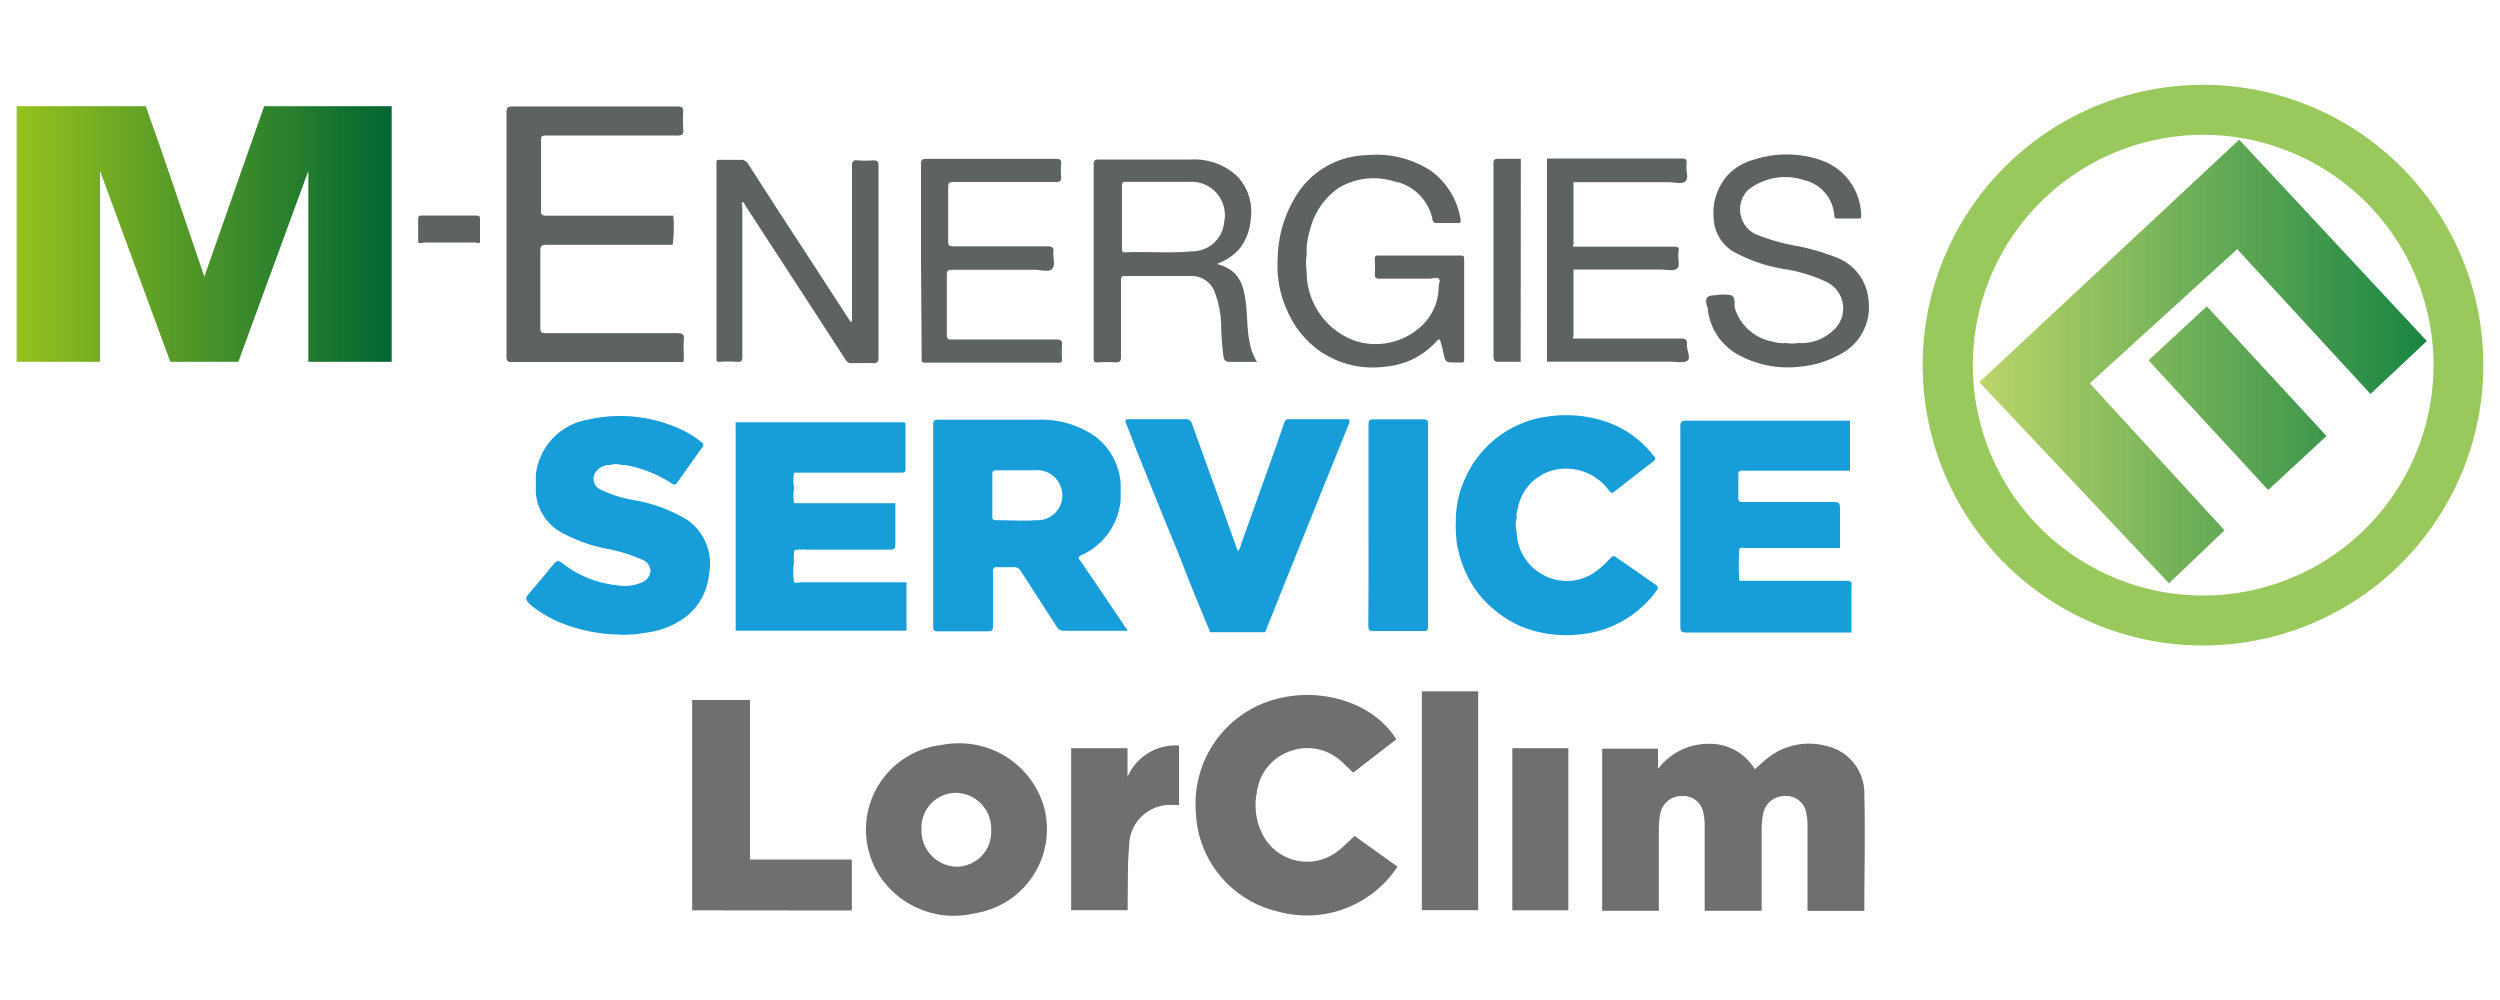
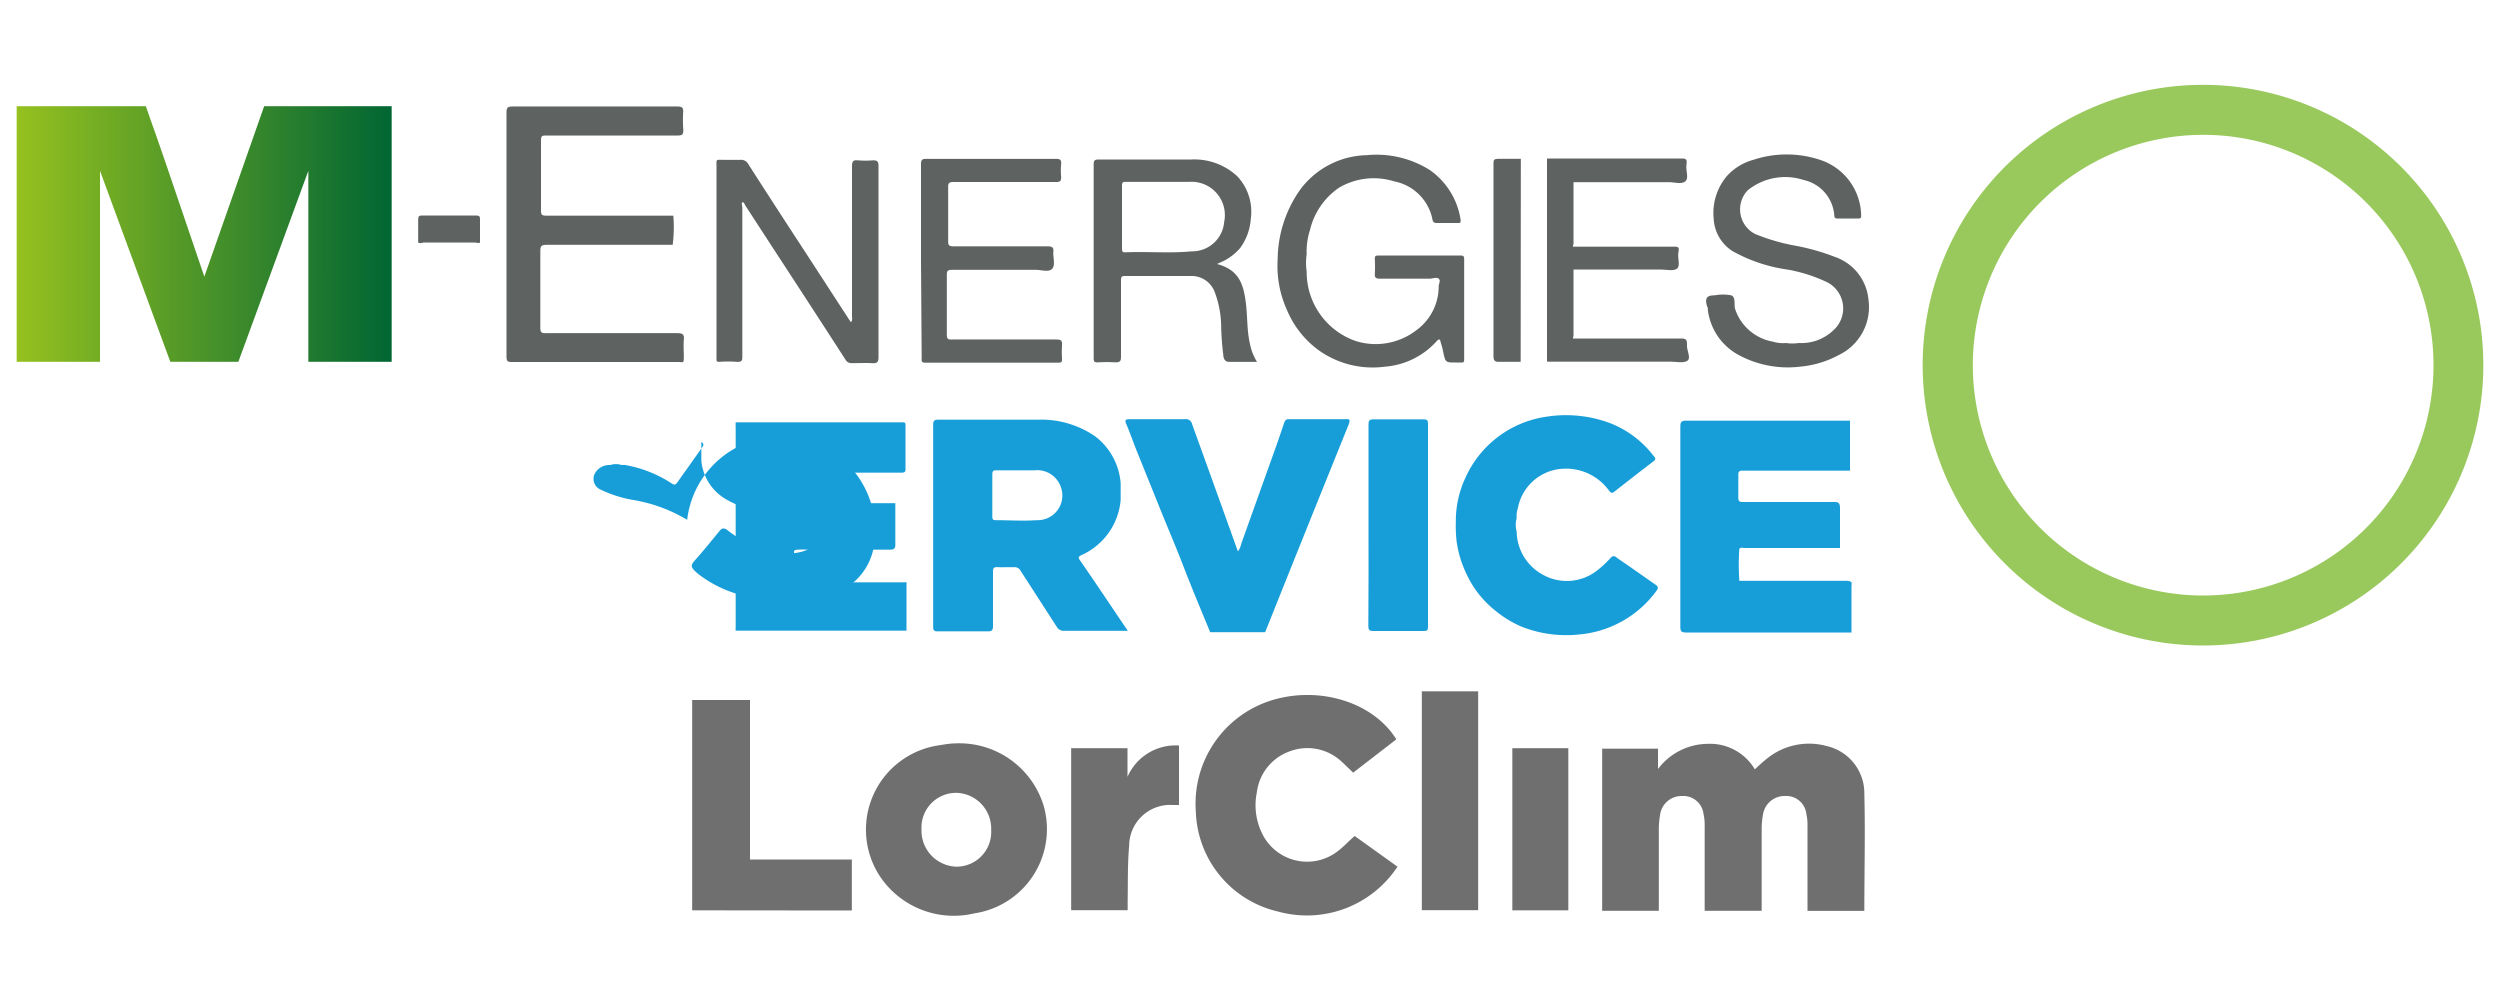
<svg xmlns="http://www.w3.org/2000/svg" viewBox="0 0 150 60">
  <defs>
    <style>.cls-1{fill:#5e6261;}.cls-2{fill:#179ed9;}.cls-3{fill:url(#Dégradé_sans_nom_11);}.cls-4{fill:url(#Dégradé_sans_nom_27);}.cls-5{fill:#99c95d;}.cls-6{fill:#706f6f;}</style>
    <linearGradient id="Dégradé_sans_nom_11" x1="1" y1="14.04" x2="23.5" y2="14.04" gradientUnits="userSpaceOnUse">
      <stop offset="0" stop-color="#95c11f" />
      <stop offset="1" stop-color="#063" />
    </linearGradient>
    <linearGradient id="Dégradé_sans_nom_27" x1="118.76" y1="21.69" x2="145.61" y2="21.69" gradientUnits="userSpaceOnUse">
      <stop offset="0" stop-color="#bbd56a" />
      <stop offset="1" stop-color="#198543" />
    </linearGradient>
  </defs>
  <title>greylogo-footer</title>
  <g id="Calque_3" data-name="Calque 3">
    <path class="cls-1" d="M40.36,14.69H32.79c-.32,0-.37.09-.37.38,0,1.53,0,3.07,0,4.6,0,.26.06.33.33.32,2.63,0,5.27,0,7.9,0,.33,0,.41.09.38.4s0,.71,0,1.06-.05.28-.27.27h-10c-.27,0-.37,0-.37-.34q0-7.32,0-14.62c0-.29.06-.37.36-.37h9.89c.27,0,.37.06.35.34A7.93,7.93,0,0,0,41,7.8c0,.26-.06.33-.33.33-2.59,0-5.18,0-7.77,0-.44,0-.44,0-.44.43,0,1.34,0,2.69,0,4,0,.29,0,.39.37.38h7.57A8.24,8.24,0,0,1,40.36,14.69Z" />
    <path class="cls-1" d="M44.54,12.13c-.07.11,0,.23,0,.34,0,3,0,5.91,0,8.87,0,.28,0,.39-.35.37a6.66,6.66,0,0,0-1,0c-.15,0-.22,0-.2-.21V10c0-.47-.06-.41.43-.41.33,0,.66,0,1,0a.49.49,0,0,1,.48.26c1.2,1.88,2.42,3.75,3.64,5.62l2.43,3.74.08.12c.12-.11.07-.24.07-.35,0-3,0-6,0-9,0-.3.07-.39.36-.36a5.29,5.29,0,0,0,.89,0c.25,0,.34.05.34.33,0,.71,0,1.43,0,2.15q0,4.65,0,9.32c0,.32-.09.39-.39.37s-.81,0-1.22,0a.4.4,0,0,1-.37-.21c-1.5-2.32-3-4.63-4.51-6.94l-1.5-2.31C44.65,12.19,44.62,12.13,44.54,12.13Z" />
    <path class="cls-1" d="M78.4,16.3a4.38,4.38,0,0,0,2.94,4.16A4,4,0,0,0,85,19.8a3.24,3.24,0,0,0,1.32-2.61c0-.16.14-.36,0-.47s-.35,0-.54,0c-1,0-2,0-3,0-.23,0-.31-.07-.29-.3a8.22,8.22,0,0,0,0-.86c0-.17,0-.23.23-.23h4.92c.17,0,.21.06.21.21q0,3,0,6c0,.15,0,.23-.21.21h-.29c-.63,0-.62,0-.76-.64a4.44,4.44,0,0,0-.16-.6c0-.1-.06-.23-.22-.05A4.65,4.65,0,0,1,83.1,22a5.58,5.58,0,0,1-4-1,5.72,5.72,0,0,1-1.87-2.37,6.45,6.45,0,0,1-.57-3.09,7.34,7.34,0,0,1,1.35-4.16,5.11,5.11,0,0,1,4-2.07,6,6,0,0,1,3.79.9,4.45,4.45,0,0,1,1.84,3c0,.13,0,.17-.15.17q-.64,0-1.29,0a.22.22,0,0,1-.25-.2,2.9,2.9,0,0,0-2.31-2.3,4.09,4.09,0,0,0-3.31.39A4.26,4.26,0,0,0,78.6,13.8a4.17,4.17,0,0,0-.2,1.45A3.69,3.69,0,0,0,78.4,16.3Z" />
    <path class="cls-1" d="M107.93,20.58a2.77,2.77,0,0,0,2.08-.77,1.76,1.76,0,0,0-.41-2.89,9.43,9.43,0,0,0-2.31-.74,9.41,9.41,0,0,1-3.35-1.12,2.45,2.45,0,0,1-1.12-1.94,3.44,3.44,0,0,1,.77-2.53,3.3,3.3,0,0,1,1.61-1,6.35,6.35,0,0,1,4,0,3.57,3.57,0,0,1,2.47,3.33c0,.12,0,.19-.15.19h-1.29a.15.15,0,0,1-.17-.16,2.35,2.35,0,0,0-1.84-2.15,3.58,3.58,0,0,0-3.36.62,1.66,1.66,0,0,0,.45,2.62,12,12,0,0,0,2.51.72,13.28,13.28,0,0,1,2.29.66,3,3,0,0,1,2,2.57,3.19,3.19,0,0,1-1.78,3.31A6,6,0,0,1,108,22a6.19,6.19,0,0,1-3.77-.75,3.57,3.57,0,0,1-1.76-2.66c0-.07,0-.15-.05-.22-.14-.5,0-.65.46-.65a2.72,2.72,0,0,1,1,0c.29.13.14.55.23.83a2.92,2.92,0,0,0,2.27,1.95,2,2,0,0,0,.78.08A2.55,2.55,0,0,0,107.93,20.58Z" />
    <path class="cls-1" d="M55.26,15.61c0-1.91,0-3.83,0-5.75,0-.26.06-.33.32-.33h7.77c.25,0,.34.06.32.31a4.17,4.17,0,0,0,0,.79c0,.25-.08.29-.3.29H57.22c-.25,0-.34.05-.33.32,0,1.06,0,2.12,0,3.17,0,.28,0,.37.35.37,1.88,0,3.75,0,5.62,0,.29,0,.37.08.34.35s.14.78-.07,1-.63.06-1,.06h-5c-.26,0-.33.06-.32.32q0,1.78,0,3.57c0,.24.06.3.29.29H63.4c.27,0,.34.08.32.33a7.66,7.66,0,0,0,0,.83c0,.16,0,.23-.21.23h-8c-.26,0-.21-.15-.21-.3Z" />
    <path class="cls-2" d="M82.11,31.48q0-3,0-6c0-.24.05-.32.31-.32,1,0,2,0,3,0,.19,0,.26.05.26.26q0,6.11,0,12.2c0,.23-.1.24-.28.24-1,0-2,0-3,0-.26,0-.3-.09-.3-.32Q82.12,34.5,82.11,31.48Z" />
    <path class="cls-1" d="M25.09,14.55c0-.46,0-.92,0-1.38,0-.19.06-.25.24-.24h3.23c.19,0,.25.05.24.24,0,.46,0,.92,0,1.38-.1.07-.21,0-.32,0H25.41C25.3,14.58,25.19,14.62,25.09,14.55Z" />
    <path class="cls-1" d="M91.25,9.89c0-.12,0-.24,0-.36H89.87c-.21,0-.27.07-.26.27,0,.42,0,.84,0,1.25,0,3.44,0,6.87,0,10.31,0,.27.06.36.35.35s.85,0,1.28,0c0-.11,0-.22,0-.33Z" />
    <path class="cls-1" d="M101.22,20.66c0-.27-.06-.35-.34-.35-2,0-4.07,0-6.11,0l-.36,0c-.08,0,0-.11,0-.17v-3.8c0-.06,0-.13,0-.17l.36,0h4.86c.34,0,.79.12,1-.06s0-.66.08-1-.1-.31-.34-.31H94.77l-.36,0c-.08,0,0-.11,0-.17V11.1c0-.06,0-.13,0-.17h5.72c.33,0,.78.15,1-.06s0-.63.06-1-.08-.36-.37-.36h-8c0,.09,0,.17,0,.26V21.53c0,.06,0,.11,0,.17h7.43c.33,0,.77.11,1-.06S101.18,21,101.22,20.66Z" />
    <path class="cls-2" d="M80.76,25.15H77.32c-.17,0-.22.09-.27.22-.19.56-.38,1.12-.58,1.68q-1,2.79-2,5.59a1.2,1.2,0,0,1-.19.44,1.78,1.78,0,0,1-.09-.23q-1.33-3.71-2.66-7.39a.39.39,0,0,0-.45-.31c-1.1,0-2.2,0-3.3,0-.26,0-.31.06-.2.3.21.5.39,1,.59,1.52l1.38,3.42c.48,1.2,1,2.4,1.46,3.6s1.06,2.63,1.6,3.94l3.3,0,1.32-3.3q1.85-4.61,3.71-9.21C81,25.19,81,25.14,80.76,25.15Z" />
    <path class="cls-2" d="M111.1,35c0-.09-.1-.13-.23-.15h-6.16c-.12,0-.24,0-.35,0a13.67,13.67,0,0,1,0-1.92c.09-.11.22-.05.33-.05H110l.4,0h0c0-.8,0-1.59,0-2.38,0-.3-.07-.39-.38-.38h-5.38c-.24,0-.36,0-.34-.32,0-.44,0-.88,0-1.32,0-.18.05-.24.24-.24H111c0-1,0-2,0-3h-9.82c-.3,0-.36.08-.36.37q0,6,0,12c0,.28.08.34.35.34h9.92c0-.94,0-1.87,0-2.81C111.11,35,111.1,35,111.1,35Z" />
    <polygon class="cls-2" points="44.13 37.84 44.13 37.84 44.13 37.84 44.13 37.84" />
    <path class="cls-2" d="M54.38,34.94a.05.05,0,0,0,0,0h0a.19.19,0,0,0-.1,0H48a.64.64,0,0,1-.36,0h0a4,4,0,0,1,0-1.2,3.57,3.57,0,0,1,0-.52c0-.2,0-.23.25-.24a3.12,3.12,0,0,1,.49,0c1.66,0,3.33,0,5,0,.28,0,.35-.08.34-.35,0-.82,0-1.63,0-2.44H49l-1.35,0a2.27,2.27,0,0,1,0-.9,2.44,2.44,0,0,1,0-.93l3.34,0h3.07c.13,0,.27,0,.27-.18,0-.89,0-1.77,0-2.65,0-.14,0-.2-.19-.19h-10a2.89,2.89,0,0,0,0,.29V37.64a1.36,1.36,0,0,0,0,.2H54.39c0-.93,0-1.85,0-2.78A.21.21,0,0,0,54.38,34.94Z" />
    <path class="cls-2" d="M99.36,35.1C98.58,34.56,97.8,34,97,33.46a.22.22,0,0,0-.35,0,6.27,6.27,0,0,1-.89.82,2.94,2.94,0,0,1-3.12.24A3,3,0,0,1,91,31.89a1.45,1.45,0,0,1,0-.8,1.47,1.47,0,0,1,.07-.59,2.9,2.9,0,0,1,2.62-2.37,3.19,3.19,0,0,1,2.81,1.25c.1.12.16.28.36.12.78-.61,1.57-1.23,2.36-1.83.14-.11.12-.19,0-.31a6.05,6.05,0,0,0-2.69-2A7.56,7.56,0,0,0,92.8,25a6.31,6.31,0,0,0-4.89,3.7,6.11,6.11,0,0,0-.56,2.6,8.22,8.22,0,0,0,.05,1.21A6.57,6.57,0,0,0,88,34.46a6,6,0,0,0,1.66,2.13,6.53,6.53,0,0,0,1.61,1,7.3,7.3,0,0,0,3.56.47,6.42,6.42,0,0,0,4.6-2.67C99.48,35.28,99.5,35.2,99.36,35.1Z" />
-     <path class="cls-2" d="M41.23,31.19A9.21,9.21,0,0,0,38,30a7.39,7.39,0,0,1-2-.64.7.7,0,0,1-.28-1,1,1,0,0,1,.89-.46,1.16,1.16,0,0,1,.69,0h0a1.34,1.34,0,0,1,.2,0A7.4,7.4,0,0,1,40.29,29c.16.1.21.1.31,0l1.54-2.17c.09-.13.09-.21-.06-.31a5.9,5.9,0,0,0-1.19-.74,8.67,8.67,0,0,0-5.63-.6,3.78,3.78,0,0,0-3.11,3.3v1.12h0a3,3,0,0,0,1.52,2.34,9.4,9.4,0,0,0,2.81,1,9.39,9.39,0,0,1,2.07.65.73.73,0,0,1,.48.66.8.8,0,0,1-.51.69,2.6,2.6,0,0,1-1.53.17,6.27,6.27,0,0,1-3.26-1.33c-.29-.22-.39-.08-.54.1-.41.5-.81,1-1.25,1.5s-.53.54,0,1a7.17,7.17,0,0,0,2.09,1.13,9.71,9.71,0,0,0,3,.56,5.21,5.21,0,0,0,.79,0c.29,0,.58-.05.87-.1a5,5,0,0,0,2.51-1,3.65,3.65,0,0,0,1.34-2.51A3.2,3.2,0,0,0,41.23,31.19Z" />
+     <path class="cls-2" d="M41.23,31.19A9.21,9.21,0,0,0,38,30a7.39,7.39,0,0,1-2-.64.7.7,0,0,1-.28-1,1,1,0,0,1,.89-.46,1.16,1.16,0,0,1,.69,0h0a1.34,1.34,0,0,1,.2,0A7.4,7.4,0,0,1,40.29,29c.16.1.21.1.31,0l1.54-2.17c.09-.13.09-.21-.06-.31v1.12h0a3,3,0,0,0,1.52,2.34,9.4,9.4,0,0,0,2.81,1,9.39,9.39,0,0,1,2.07.65.73.73,0,0,1,.48.66.8.8,0,0,1-.51.69,2.6,2.6,0,0,1-1.53.17,6.27,6.27,0,0,1-3.26-1.33c-.29-.22-.39-.08-.54.1-.41.5-.81,1-1.25,1.5s-.53.54,0,1a7.17,7.17,0,0,0,2.09,1.13,9.71,9.71,0,0,0,3,.56,5.21,5.21,0,0,0,.79,0c.29,0,.58-.05.87-.1a5,5,0,0,0,2.51-1,3.65,3.65,0,0,0,1.34-2.51A3.2,3.2,0,0,0,41.23,31.19Z" />
    <path class="cls-2" d="M64.82,33.65c-.1-.15-.17-.23.06-.34A4,4,0,0,0,67.24,30V29h0a3.91,3.91,0,0,0-1.53-2.82,5.72,5.72,0,0,0-3.41-1c-2,0-4,0-6,0-.22,0-.31.05-.31.29q0,6.08,0,12.14c0,.21.06.28.28.27,1,0,2,0,3,0,.25,0,.31-.07.31-.32,0-1.09,0-2.18,0-3.27,0-.2.05-.27.25-.26s.64,0,1,0a.42.42,0,0,1,.42.24L63.4,37.6a.48.48,0,0,0,.45.25c1.14,0,2.29,0,3.44,0h.38C66.69,36.41,65.76,35,64.82,33.65Zm-2.61-2.44c-.83.06-1.66,0-2.48,0-.18,0-.19-.09-.19-.23V29.72c0-.42,0-.84,0-1.26,0-.18.05-.25.24-.24.76,0,1.52,0,2.28,0a1.5,1.5,0,0,1,1.59,1A1.48,1.48,0,0,1,62.21,31.21Z" />
    <path class="cls-1" d="M75,20.64c-.2-.84-.14-1.7-.26-2.55-.15-1.12-.45-1.91-1.72-2.25l.12-.06a3.18,3.18,0,0,0,1.27-.9,3.37,3.37,0,0,0,.64-1.77,3.1,3.1,0,0,0-.82-2.54,3.78,3.78,0,0,0-2.76-1c-1.85,0-3.7,0-5.56,0-.23,0-.29.07-.29.3,0,1.38,0,2.76,0,4.13q0,3.72,0,7.44c0,.23,0,.32.29.3a8.68,8.68,0,0,1,1,0c.28,0,.35-.06.35-.33,0-1.53,0-3.05,0-4.57,0-.14,0-.28.2-.28,1.35,0,2.69,0,4,0a1.48,1.48,0,0,1,1.41.93,6,6,0,0,1,.4,2.1,16.59,16.59,0,0,0,.13,1.72c0,.16.08.4.32.4.55,0,1.11,0,1.7,0A3.17,3.17,0,0,1,75,20.64ZM71.5,15.08c-1.34.13-2.68,0-4,.06-.14,0-.18-.06-.18-.19V11.11c0-.2.1-.2.24-.2h3.83a2,2,0,0,1,2.06,2.41A1.92,1.92,0,0,1,71.5,15.08Z" />
    <path class="cls-3" d="M23.5,6.37V21.71h-5l0-11.46L14.3,21.71H10.22L6,10.25V21.71H1V6.37H8.75c.19.55.38,1.1.58,1.65s.47,1.37.71,2.05l2.22,6.53L15.85,6.37Z" />
-     <path class="cls-4" d="M134.35,8.38l11.26,12.08-3.38,3.18-8-8.69L125.39,23l8.08,8.82L130.14,35,118.76,22.93Zm5.24,17.78-7.18-7.78-3.5,3.24,7.18,7.78Z" />
    <path class="cls-5" d="M132.19,8.09a13.82,13.82,0,1,1-13.82,13.82A13.83,13.83,0,0,1,132.19,8.09m0-3A16.82,16.82,0,1,0,149,21.91,16.82,16.82,0,0,0,132.19,5.09Z" />
    <path class="cls-6" d="M99.48,44.92v1.22a3.78,3.78,0,0,1,3-1.51,3.12,3.12,0,0,1,2.81,1.53c.26-.24.5-.47.76-.67a4,4,0,0,1,3.58-.72,2.9,2.9,0,0,1,2.23,2.88c.06,2.31,0,4.62,0,7h-3.41v-.44c0-1.55,0-3.09,0-4.64a3.09,3.09,0,0,0-.07-.74,1.21,1.21,0,0,0-1.28-1.07,1.31,1.31,0,0,0-1.32,1.11,5,5,0,0,0-.08.78v5h-3.42v-.44c0-1.54,0-3.09,0-4.63a3.13,3.13,0,0,0-.07-.75,1.22,1.22,0,0,0-1.28-1.07,1.3,1.3,0,0,0-1.32,1.1,5.29,5.29,0,0,0-.08.79v5h-3.4V44.92Z" />
    <path class="cls-6" d="M83.78,44.36l-2.59,2c-.23-.22-.45-.44-.67-.64a3,3,0,0,0-3.11-.65,3,3,0,0,0-2,2.48,3.83,3.83,0,0,0,.27,2.36,3,3,0,0,0,4.6,1.15c.34-.26.63-.58,1-.9L83.85,52a6.51,6.51,0,0,1-7.18,2.69,6.36,6.36,0,0,1-4.92-6A6.49,6.49,0,0,1,76.36,42C79.22,41.15,82.41,42.15,83.78,44.36Z" />
    <path class="cls-6" d="M41.53,54.62V42H45v9.57h6.11v3.06Z" />
    <path class="cls-6" d="M88.69,41.48V54.61H85.31V41.48Z" />
    <path class="cls-6" d="M64.27,44.89h3.38v1.72a3.15,3.15,0,0,1,3.09-1.88V48.3l-.36,0a2.46,2.46,0,0,0-2.63,2.44c-.1,1.1-.07,2.2-.09,3.29v.58H64.27Z" />
    <path class="cls-6" d="M90.74,44.89H94.1v9.73H90.74Z" />
    <path class="cls-6" d="M62.63,48.38a5.29,5.29,0,0,0-5.22-3.78c-.36,0-.72.06-1.08.12a5.11,5.11,0,0,0-3.58,7.79,5.33,5.33,0,0,0,5.72,2.29A5.11,5.11,0,0,0,62.63,48.38ZM57.39,52a2.16,2.16,0,0,1-2.1-2.25,2.08,2.08,0,0,1,2.09-2.18,2.15,2.15,0,0,1,2.09,2.24A2.08,2.08,0,0,1,57.39,52Z" />
  </g>
</svg>